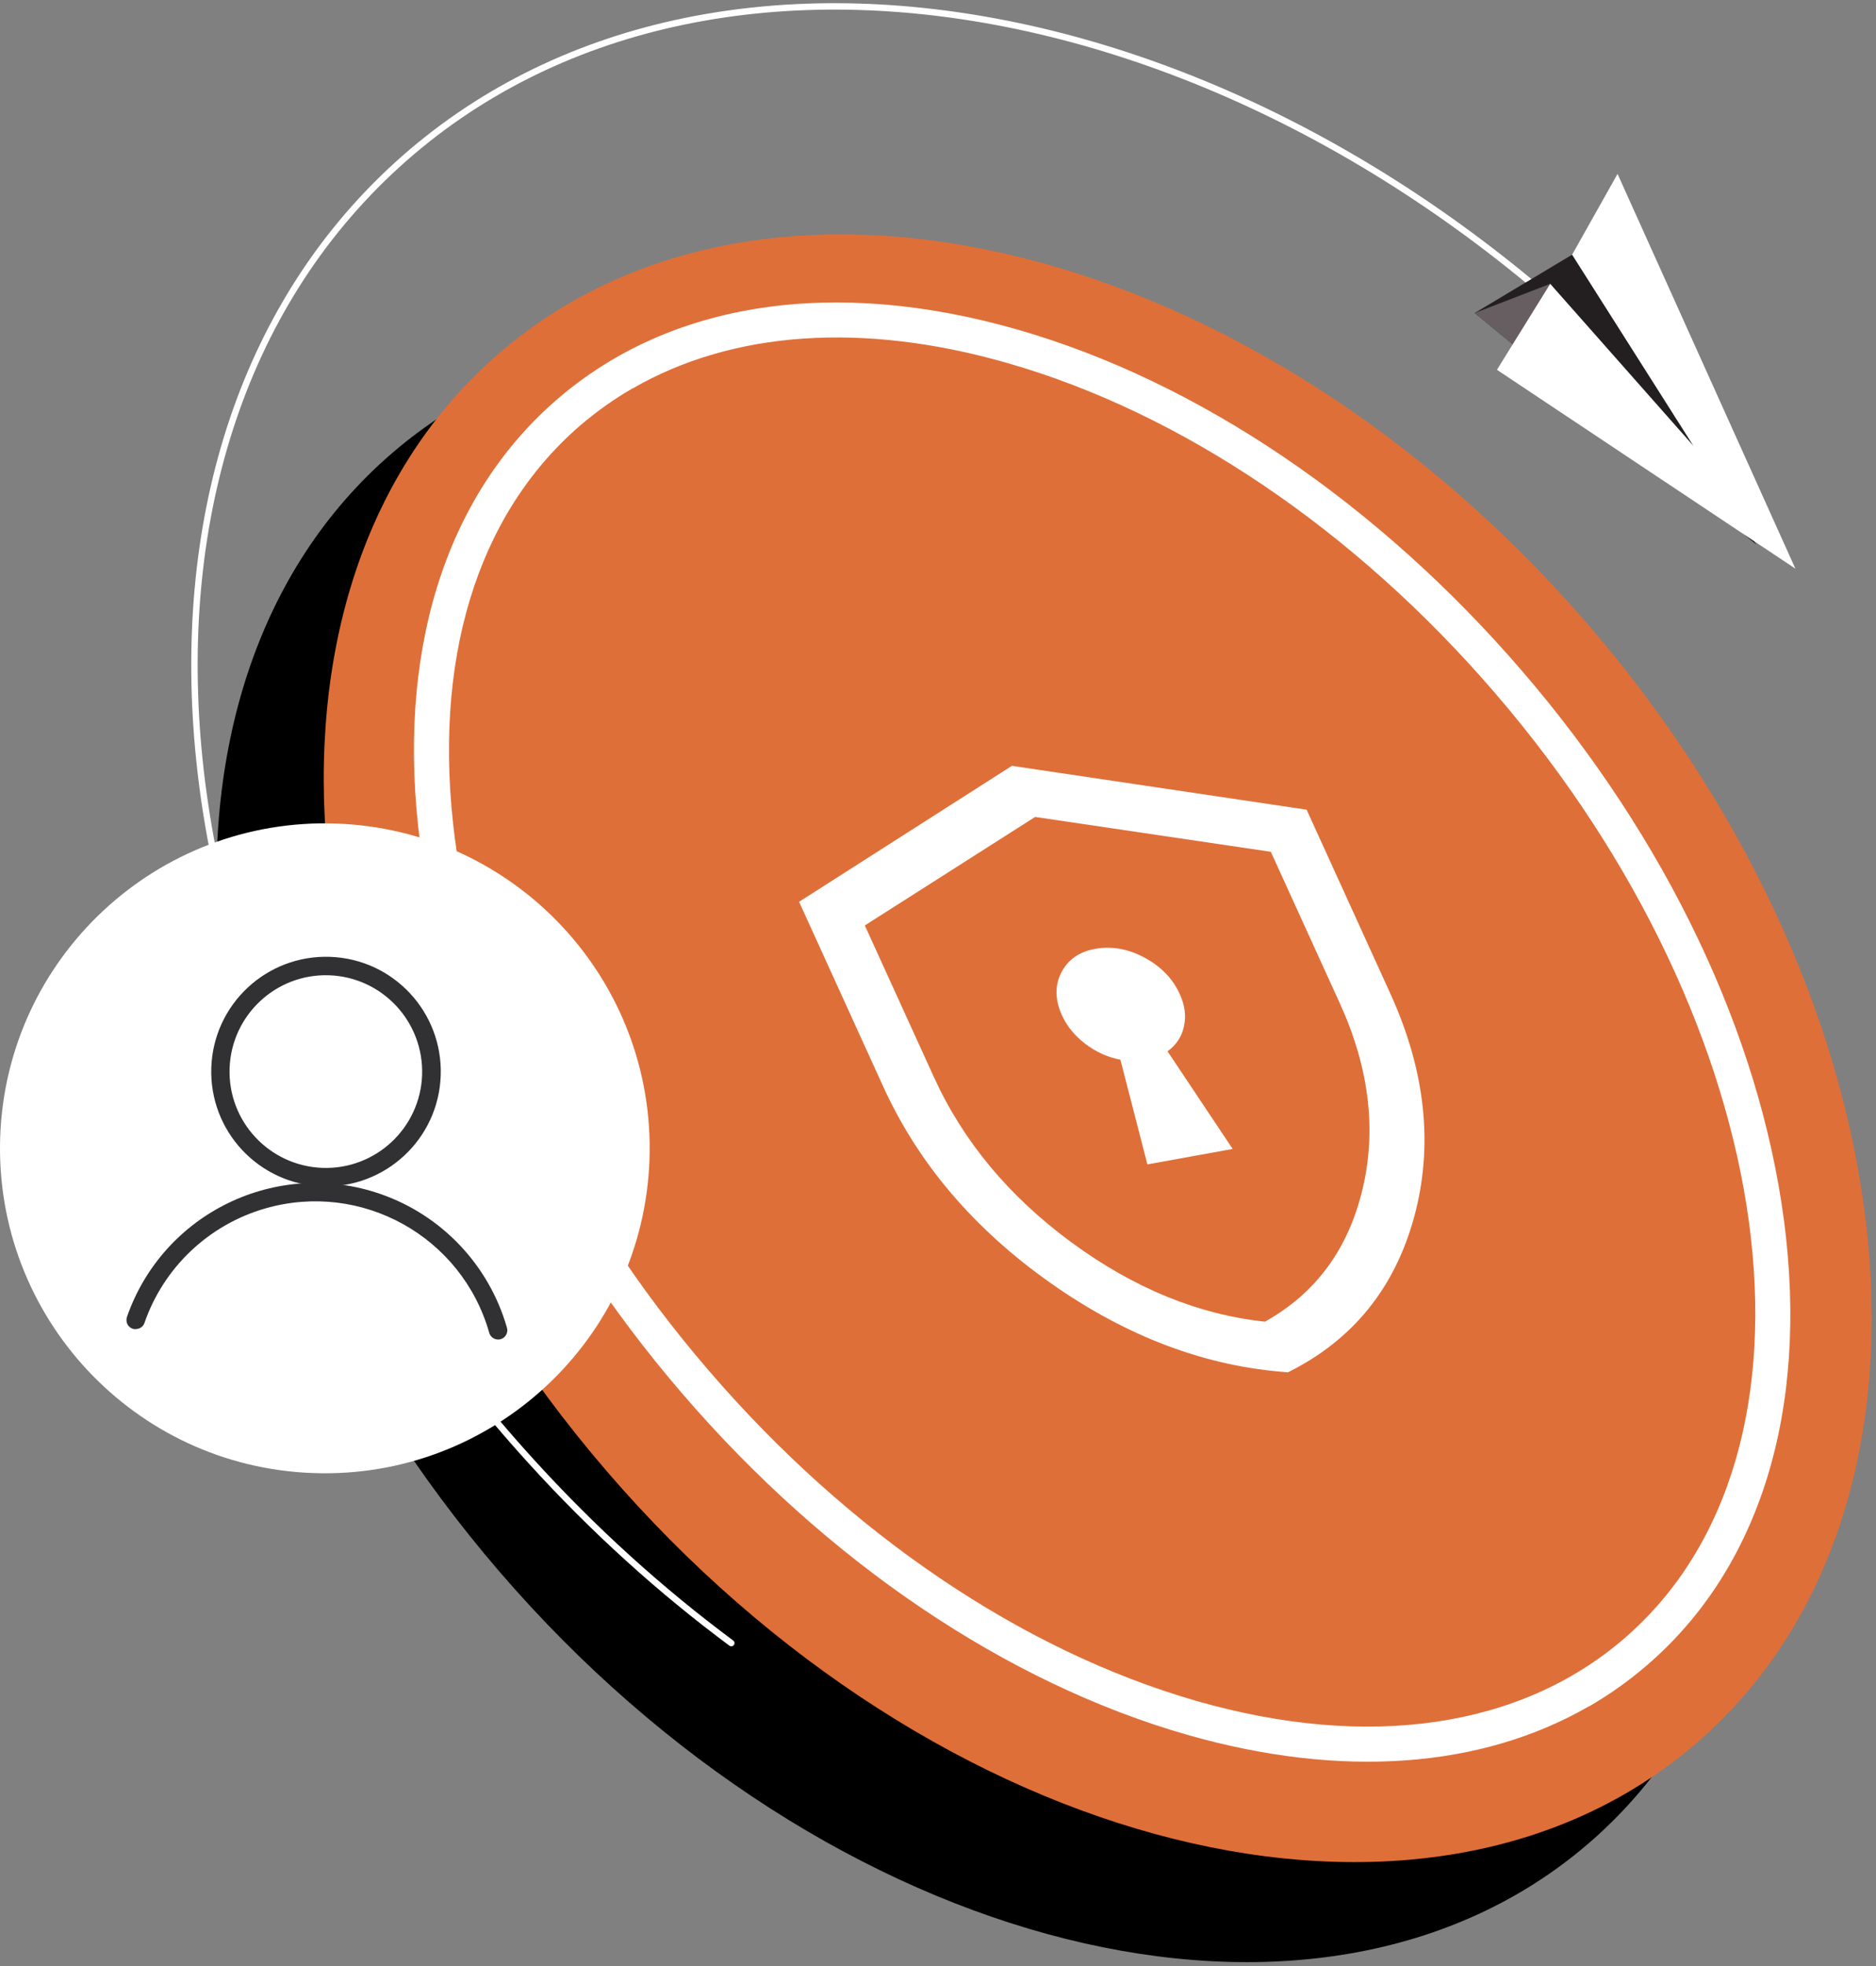
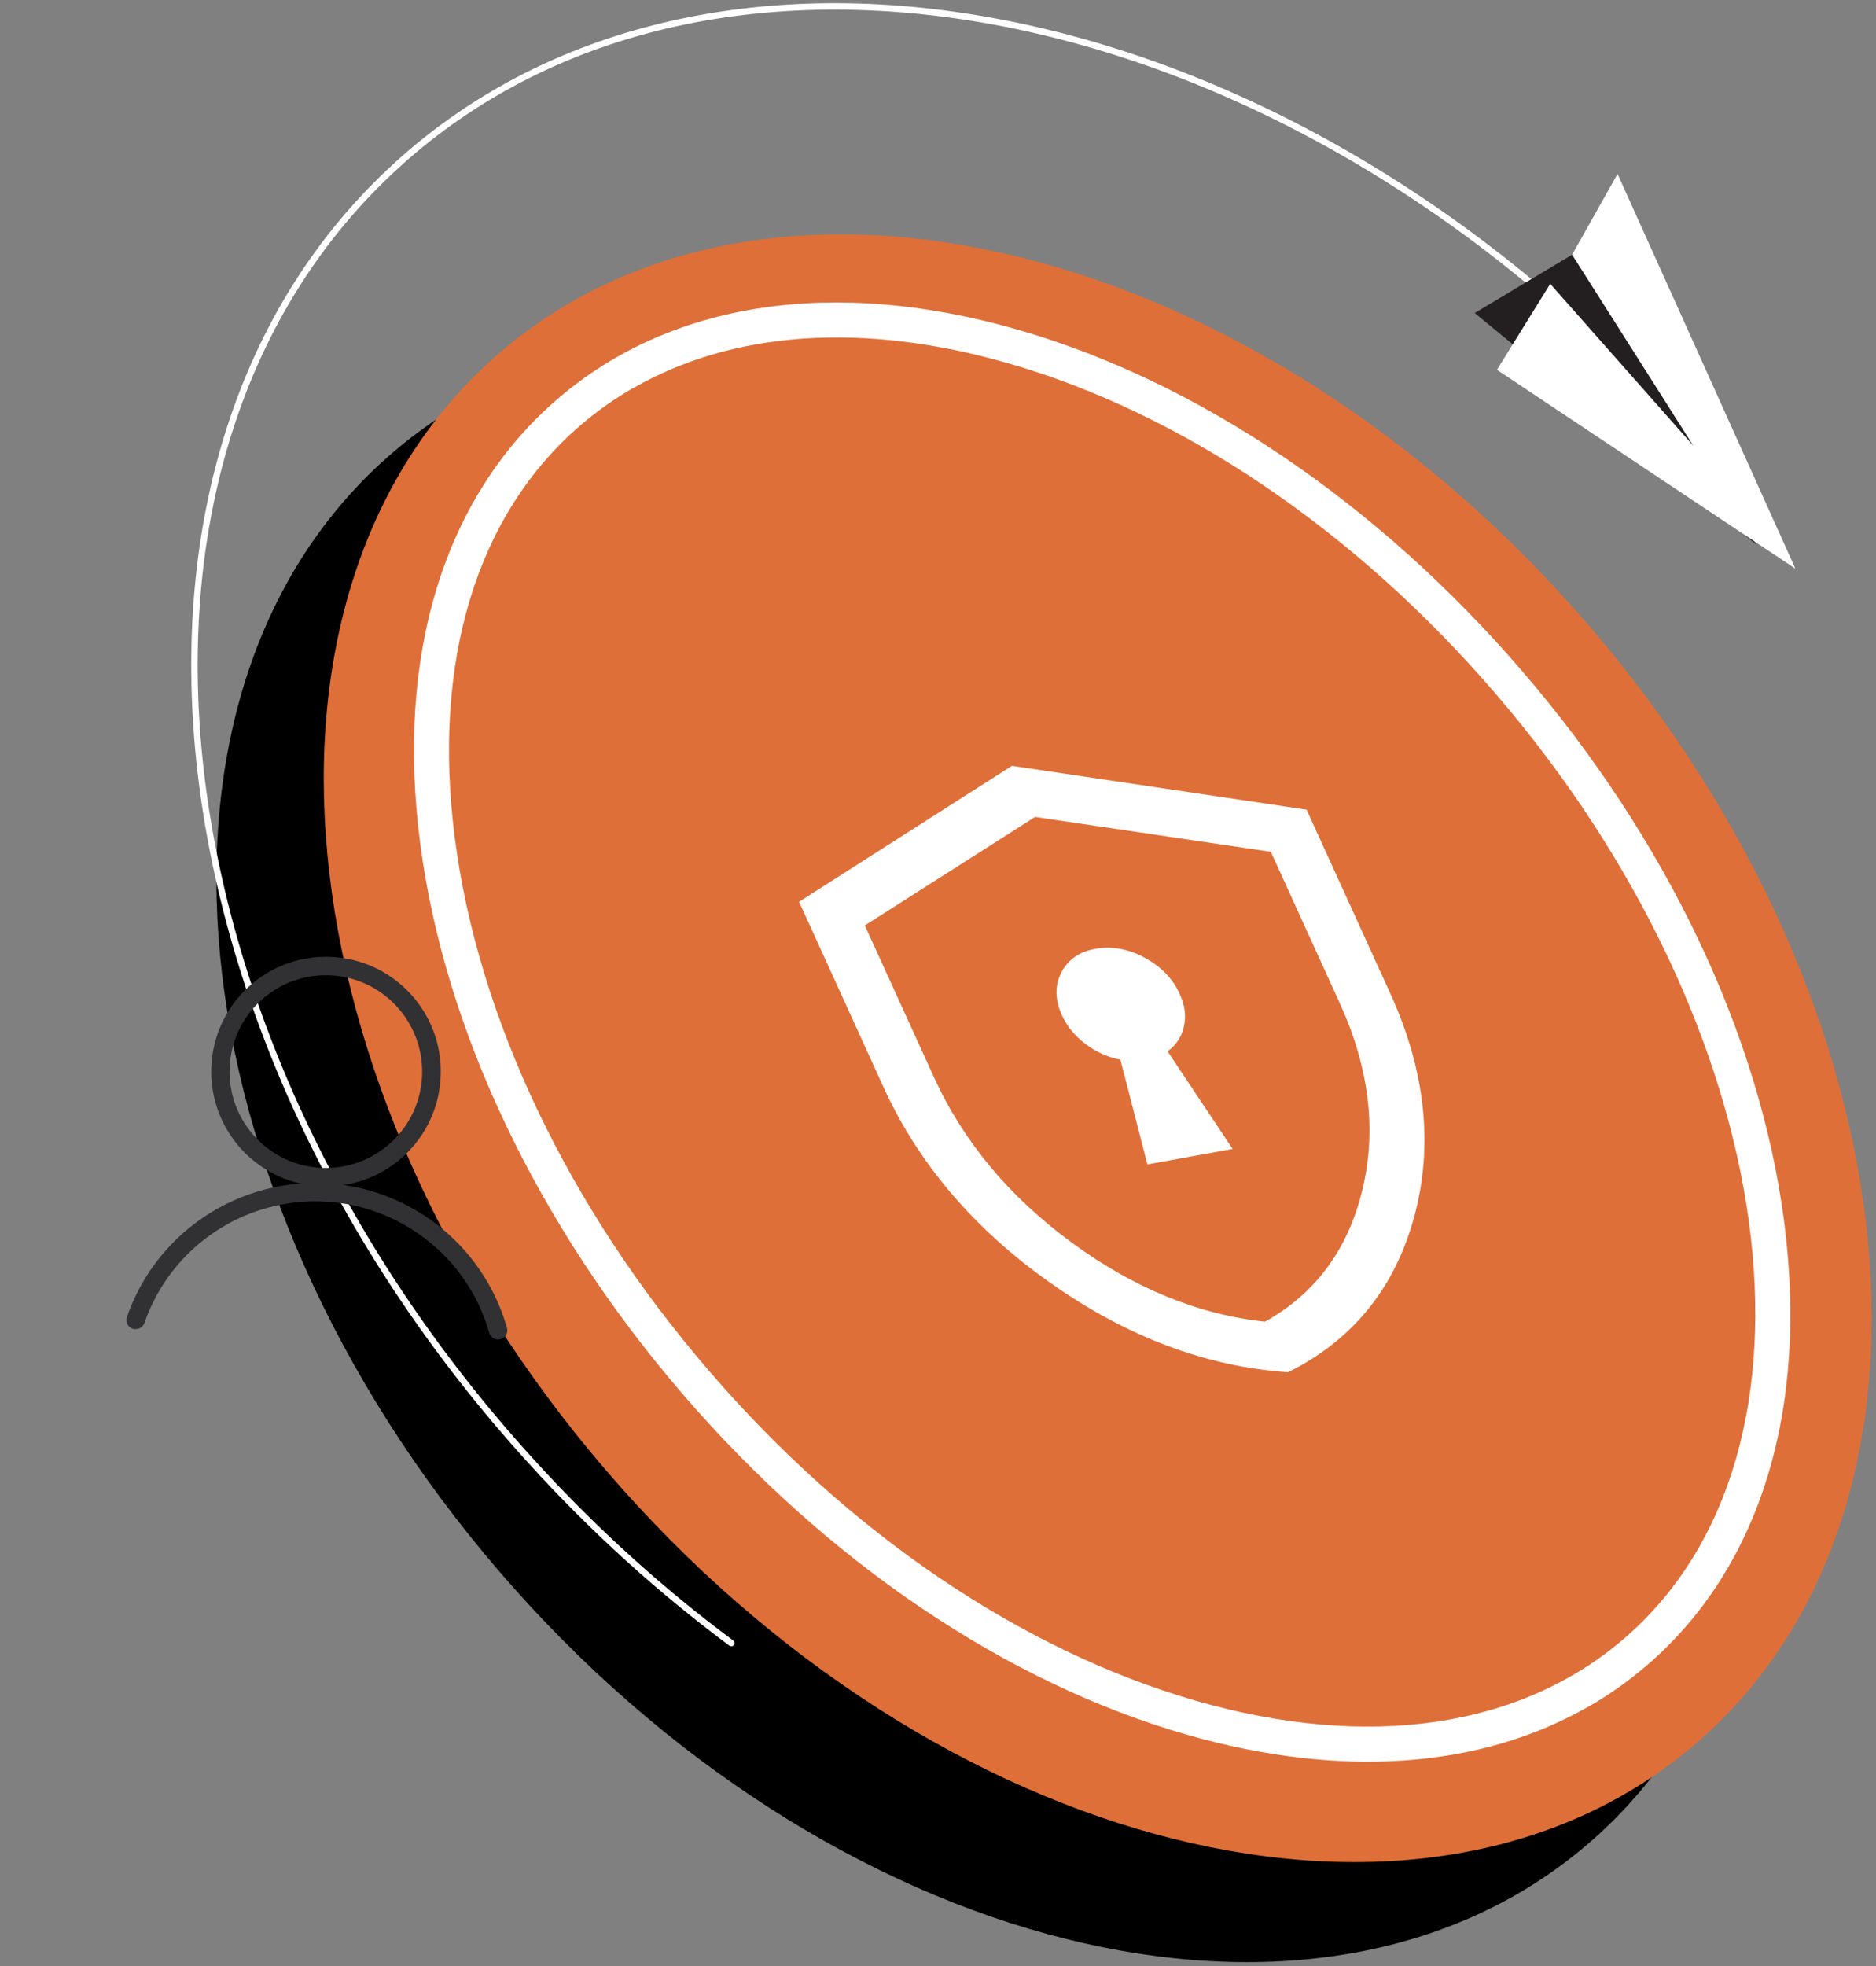
<svg xmlns="http://www.w3.org/2000/svg" width="293" height="307" viewBox="0 0 293 307" fill="none">
  <rect x="0" y="0" width="293" height="307" fill="#808080" stroke="none" />
  <path d="M231.357 113.264C282.947 173.226 290.433 251.386 248.078 287.83C205.747 324.275 129.533 305.265 77.944 245.303C26.379 185.341 18.893 107.182 61.248 70.737C103.603 34.292 179.793 53.352 231.382 113.289" fill="black" />
  <path d="M248.15 97.652C299.74 157.614 307.226 235.773 264.871 272.218C222.54 308.663 146.326 289.628 94.737 229.666C43.148 169.705 35.662 91.57 78.017 55.1C120.371 18.655 196.561 37.715 248.15 97.652Z" fill="#DF6F38" />
  <path d="M248.201 266.382C231.357 276.109 209.466 277.734 185.382 270.839C157.138 262.738 129.139 243.826 106.558 217.576C83.977 191.326 69.424 160.815 65.631 131.709C61.765 102.159 69.399 77.509 87.08 62.291C104.76 47.072 130.272 43.231 158.911 51.456C187.131 59.557 215.105 78.494 237.71 104.744C260.316 130.994 274.82 161.505 278.637 190.611C282.503 220.161 274.894 244.811 257.213 260.005C254.406 262.418 251.402 264.56 248.201 266.407M98.826 60.616C95.92 62.291 93.187 64.236 90.65 66.403C74.398 80.39 67.454 103.316 71.049 130.97C74.718 159.067 88.779 188.543 110.695 213.98C132.586 239.443 159.649 257.739 186.885 265.57C213.701 273.253 237.415 269.805 253.643 255.843C287.502 226.712 278.489 160.495 233.573 108.29C211.682 82.828 184.619 64.507 157.408 56.701C134.803 50.2 114.389 51.653 98.826 60.641" fill="white" />
  <path d="M114.217 256.532C103.234 248.381 92.719 238.901 82.943 228.14C22.07 161.258 12.688 70.663 61.988 25.772C111.287 -19.119 200.626 -1.316 261.499 65.566" stroke="white" stroke-linecap="round" />
  <path d="M274.303 85.019L230.323 48.87L245.541 39.759L274.303 85.019Z" fill="#231F20" />
-   <path d="M230.323 48.87L242.119 44.314L246.6 62.364L230.323 48.87Z" fill="#665E60" />
  <path d="M252.634 27.151L245.542 39.759L264.479 69.604L242.119 44.314L233.796 57.735L280.411 88.787L252.634 27.151Z" fill="white" />
-   <path d="M101.436 181.057C100.451 209.056 76.959 230.972 48.96 229.987C20.962 229.026 -0.93 205.534 0.03 177.511C1.015 149.512 24.508 127.596 52.506 128.581C80.505 129.566 102.421 153.058 101.436 181.057Z" fill="white" />
  <path d="M50.289 185.219C40.39 184.874 32.658 176.575 33.002 166.676C33.347 156.777 41.646 149.045 51.545 149.389C61.444 149.734 69.176 158.033 68.832 167.932C68.487 177.831 60.188 185.563 50.289 185.219ZM51.422 152.27C43.123 151.975 36.154 158.476 35.859 166.774C35.563 175.073 42.064 182.042 50.363 182.337C58.661 182.633 65.63 176.132 65.926 167.833C66.197 159.535 59.72 152.566 51.422 152.27Z" fill="#313134" />
  <path d="M21.135 207.529C20.347 207.504 19.706 206.839 19.756 206.027C19.756 205.879 19.78 205.756 19.829 205.608C25.469 189.38 43.223 180.786 59.451 186.425C69.005 189.75 76.344 197.506 79.151 207.209C79.422 207.947 79.028 208.785 78.289 209.055C77.55 209.326 76.713 208.932 76.442 208.194C76.442 208.144 76.393 208.071 76.393 208.021C72.084 193.025 56.447 184.357 41.45 188.666C32.61 191.202 25.567 197.876 22.563 206.544C22.366 207.135 21.775 207.529 21.159 207.504" fill="#313134" />
  <path d="M179.199 181.796L192.521 179.382L182.351 164.14C183.706 163.155 184.567 161.874 184.912 160.249C185.282 158.624 185.06 156.949 184.247 155.176C183.164 152.787 181.317 150.891 178.756 149.512C176.195 148.133 173.634 147.69 171.098 148.133C168.561 148.577 166.788 149.832 165.754 151.852C164.72 153.871 164.769 156.087 165.853 158.5C166.641 160.249 167.896 161.751 169.546 163.007C171.221 164.263 173.018 165.075 174.988 165.445L179.199 181.771V181.796ZM201.165 214.251C188.384 213.365 176.023 208.735 164.08 200.314C152.136 191.892 143.395 181.648 137.903 169.557L124.803 140.795L158.046 119.568L204.07 126.414L217.171 155.176C222.662 167.267 223.894 178.865 220.865 190.02C217.811 201.151 211.261 209.228 201.165 214.251ZM197.569 206.347C205.474 201.939 210.547 195.068 212.788 185.736C215.029 176.403 213.847 166.701 209.242 156.604L198.481 132.989L161.666 127.547L135.071 144.489L145.832 168.104C150.413 178.176 157.579 186.794 167.33 193.96C177.082 201.126 187.153 205.239 197.569 206.347Z" fill="white" />
</svg>